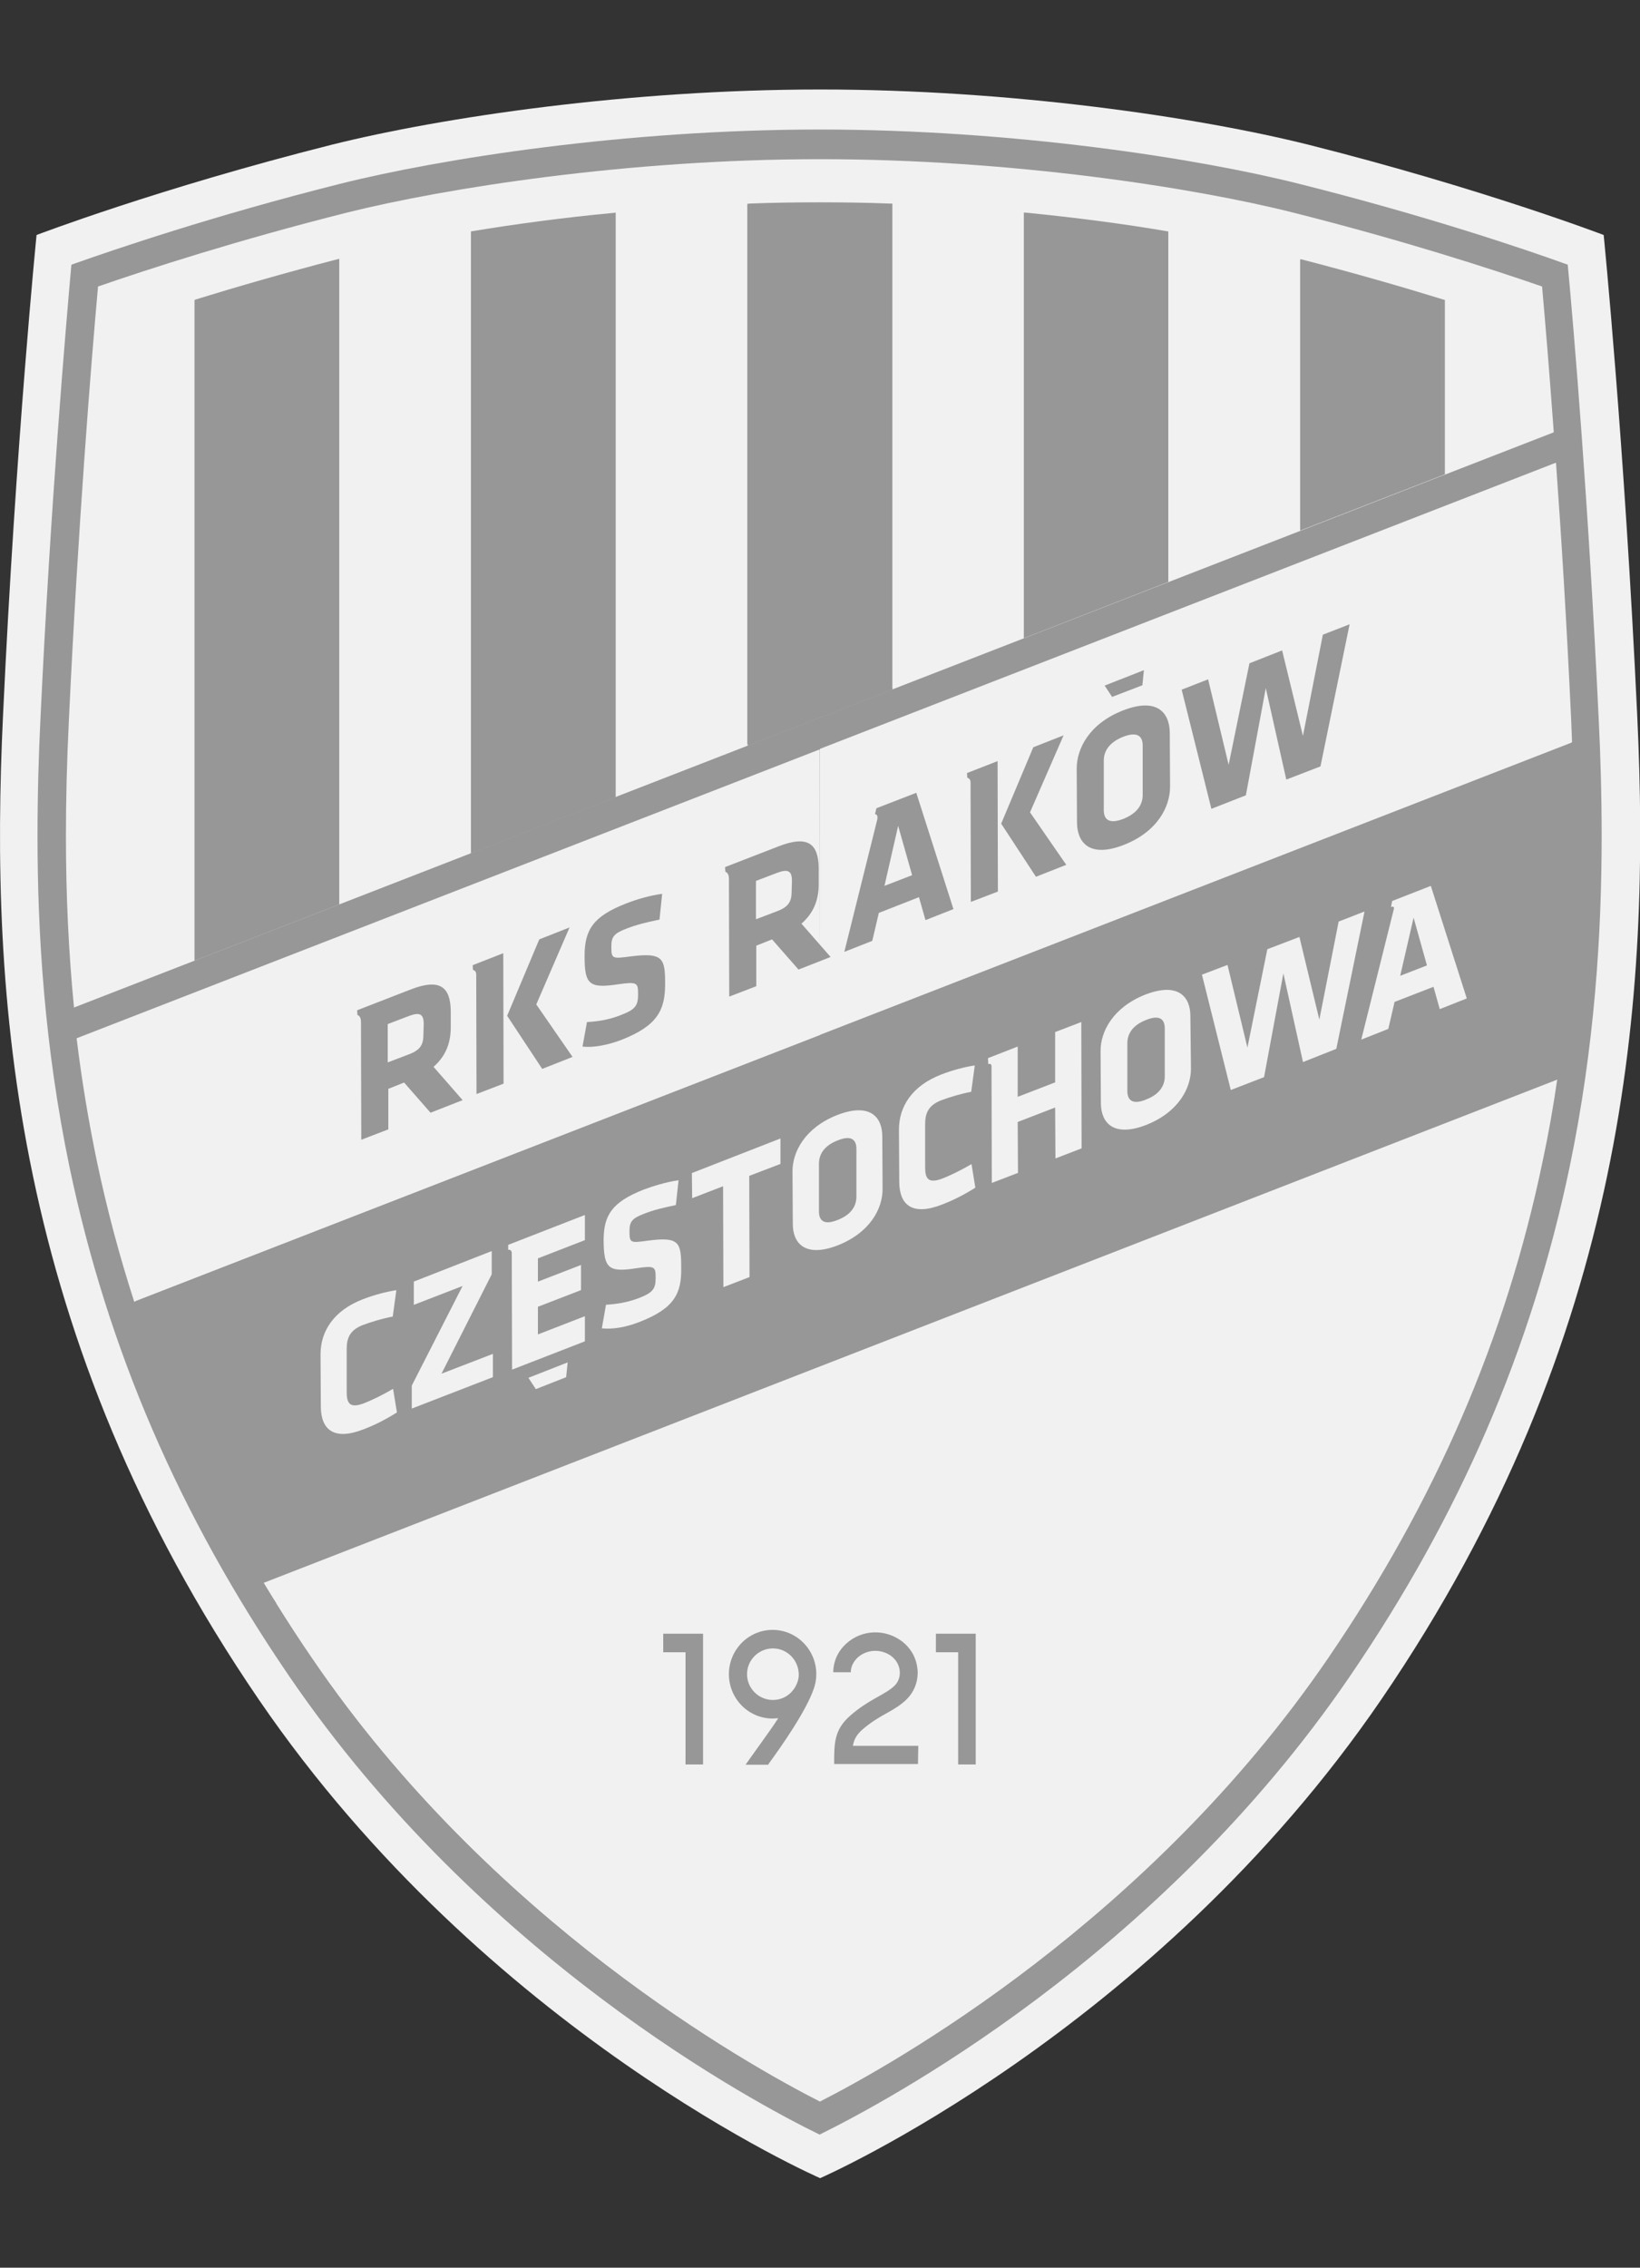
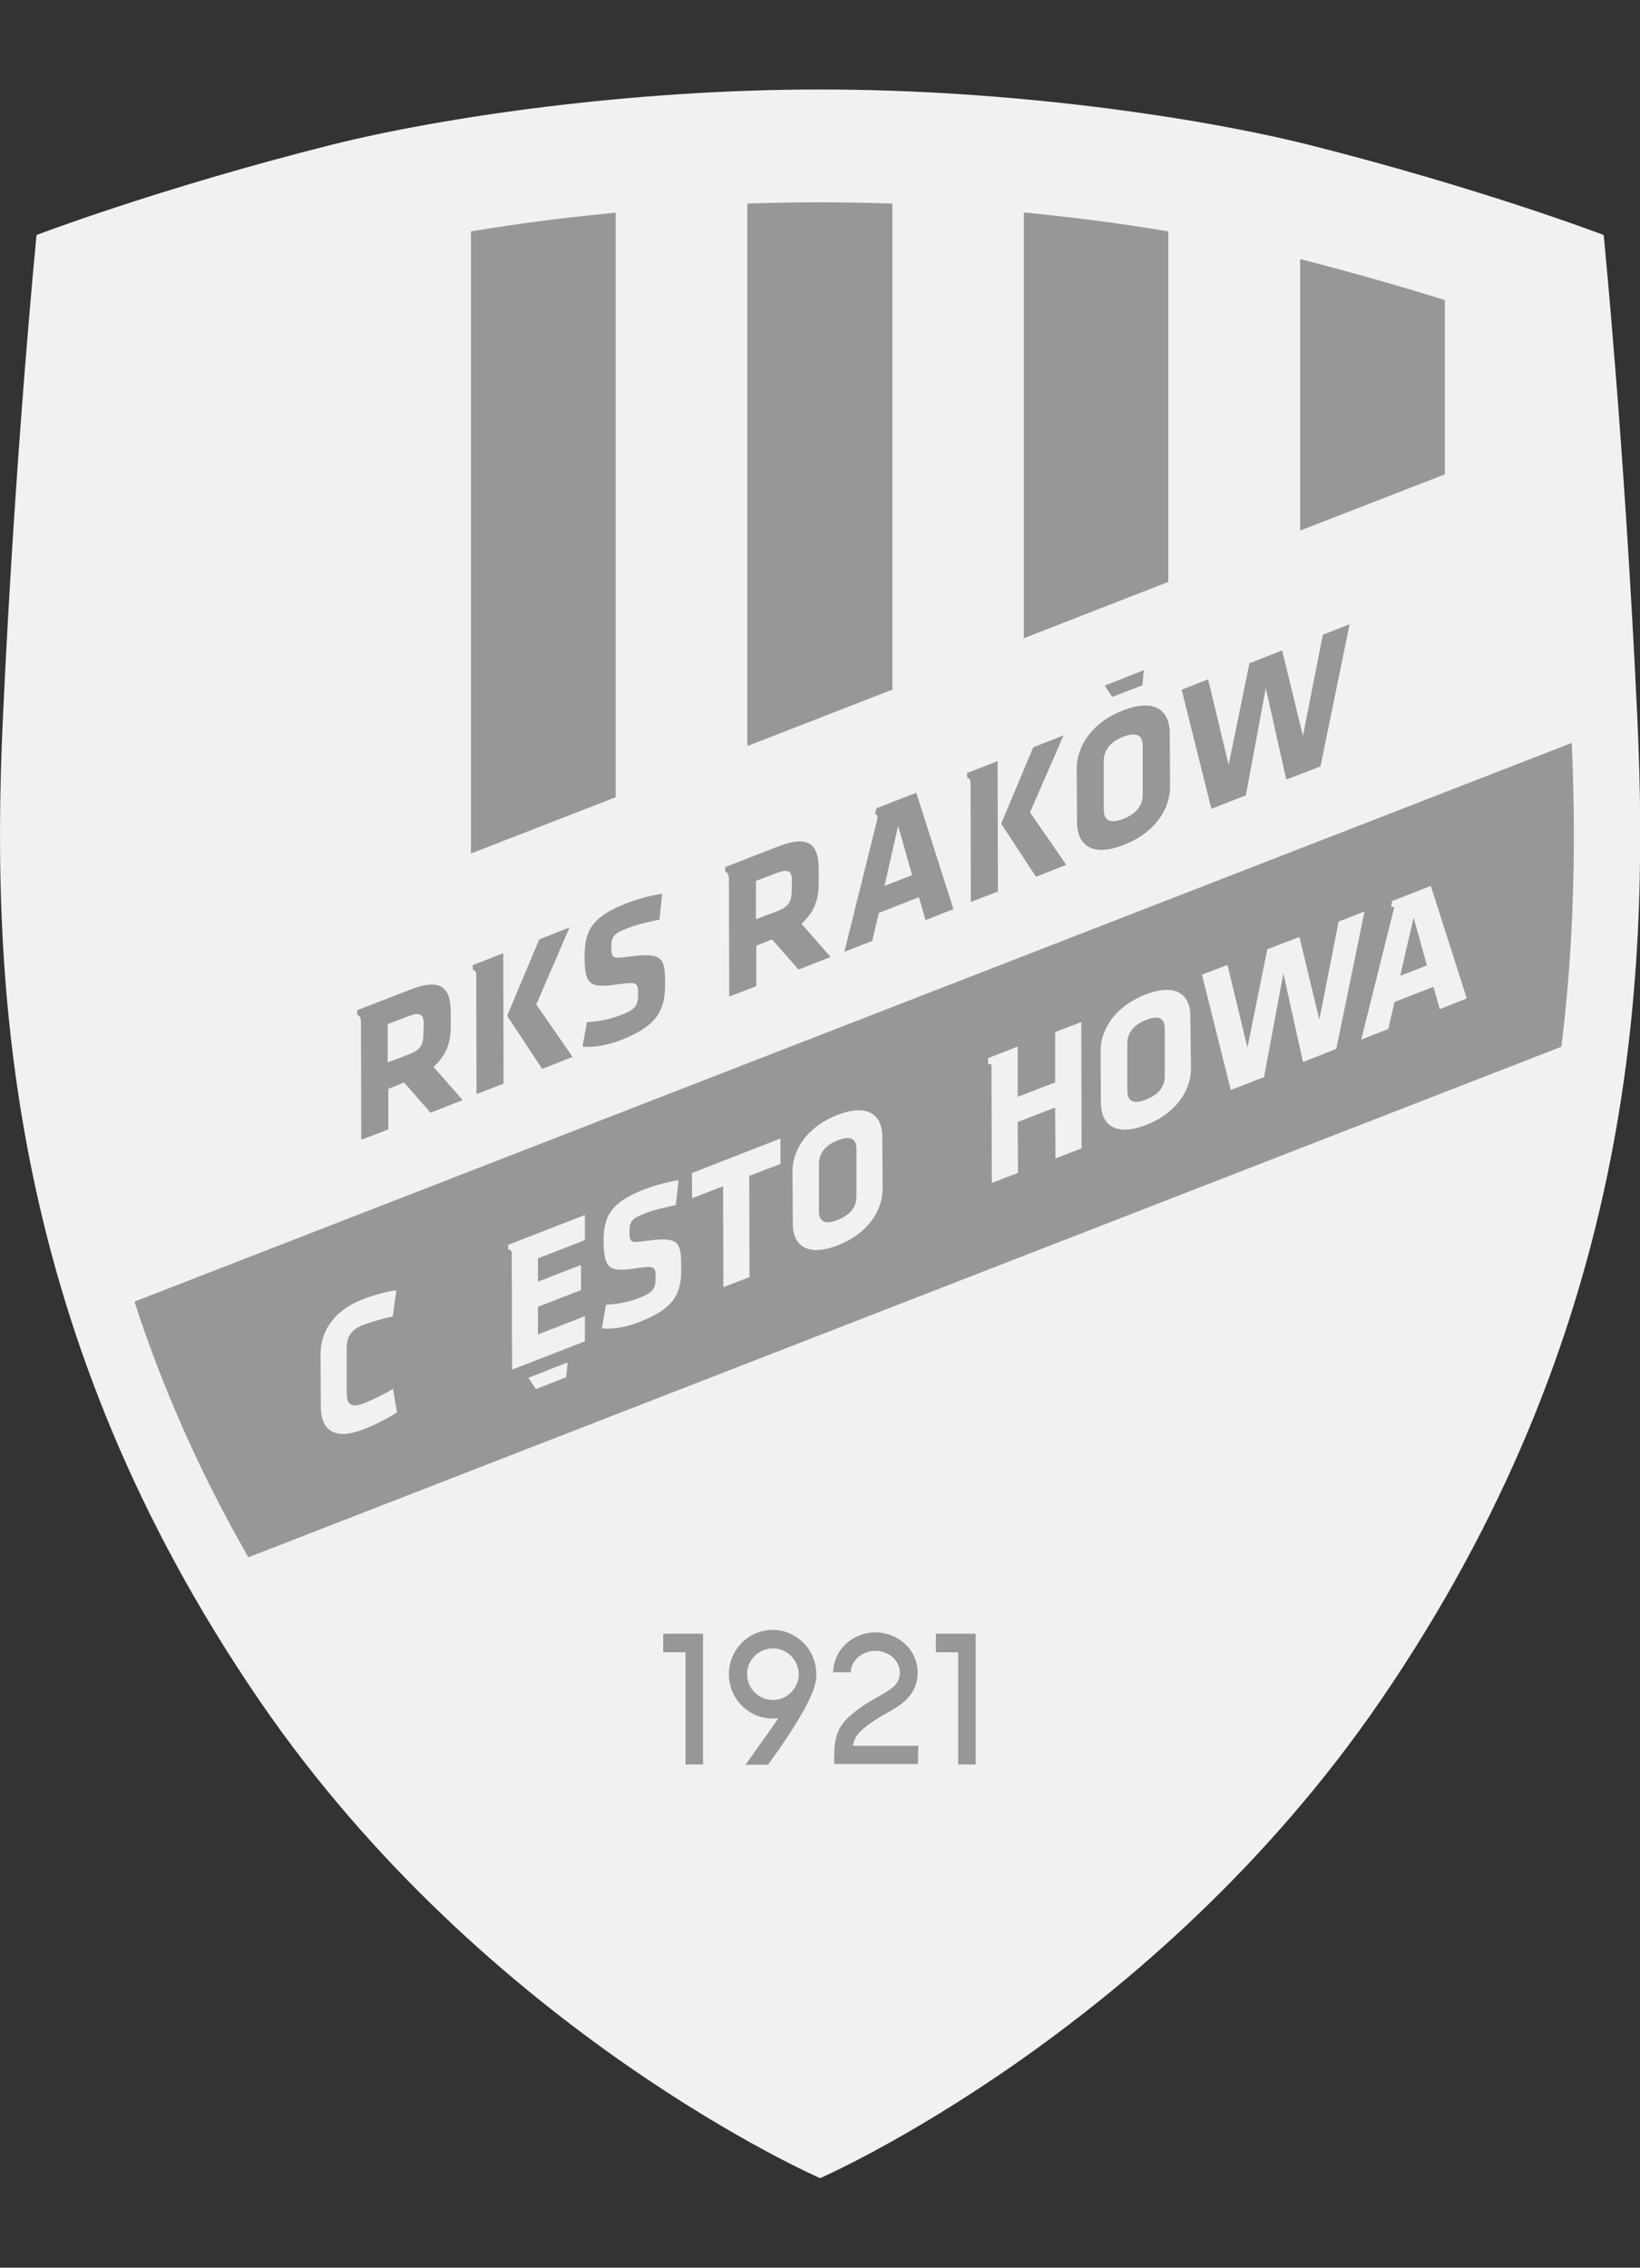
<svg xmlns="http://www.w3.org/2000/svg" width="55" height="76" viewBox="0 0 55 76" fill="none">
  <rect x="0" y="0" width="55" height="76" fill="#333333" stroke="none" />
  <path d="M8.683 56.965C0.359 44.788 -0.339 33.316 0.1 24.004C0.528 14.839 1.226 7.876 1.226 7.876C1.226 7.876 5.303 6.317 11.115 4.853C14.823 3.926 21.114 2.999 27.504 2.999C33.894 2.999 40.184 3.926 43.892 4.853C49.704 6.317 53.782 7.876 53.782 7.876C53.782 7.876 54.479 14.85 54.908 24.004C55.347 33.316 54.639 44.788 46.325 56.955C38.679 68.132 27.504 72.999 27.504 72.999C27.504 72.999 16.329 68.142 8.683 56.965Z" fill="#F1F1F1" />
-   <path d="M11.396 6.163C14.746 5.321 20.966 4.341 27.486 4.341C34.005 4.341 40.236 5.321 43.575 6.163C47.822 7.227 51.152 8.355 52.577 8.871C52.776 10.988 53.275 16.887 53.614 24.082C53.674 25.283 53.714 26.6 53.714 28.022C53.714 31.277 53.484 35.059 52.637 39.125C51.361 45.214 48.959 50.786 45.27 56.18C38.83 65.608 29.669 70.464 27.486 71.539C25.302 70.475 16.141 65.608 9.701 56.18C6.013 50.786 3.61 45.214 2.334 39.125C1.487 35.059 1.258 31.277 1.258 28.022C1.258 26.6 1.298 25.273 1.357 24.082C1.696 16.887 2.205 10.988 2.394 8.871C3.82 8.365 7.159 7.227 11.396 6.163Z" fill="#979797" />
  <path d="M27.5 34.683L52.681 24.897L52.721 24.876C52.711 24.623 52.701 24.37 52.691 24.107C52.542 20.904 52.362 17.976 52.183 15.511L52.143 15.521L27.5 25.097" fill="#F1F1F1" />
  <path d="M27.502 34.691L4.564 43.602L4.504 43.634C4.006 42.096 3.587 40.526 3.248 38.915C2.969 37.566 2.74 36.207 2.57 34.796L2.6 34.785L27.492 25.115" fill="#F1F1F1" />
  <path d="M8.844 53.047L8.864 53.078C8.993 53.289 9.123 53.51 9.262 53.721C9.651 54.342 10.06 54.974 10.489 55.596C16.48 64.381 25.023 69.164 27.505 70.428C29.988 69.164 38.521 64.371 44.532 55.585C48.141 50.308 50.503 44.851 51.739 38.899C51.929 38.014 52.088 37.119 52.218 36.213L52.228 36.181L8.844 53.047Z" fill="#F1F1F1" />
  <path d="M9.262 53.728C9.65 54.35 10.059 54.982 10.488 55.603C16.479 64.389 25.022 69.171 27.505 70.435V70.372V46.639L27.455 46.66L9.292 53.718L9.262 53.728Z" fill="#F1F1F1" />
  <path d="M52.681 24.91L4.572 43.598L4.512 43.629C5.469 46.579 6.735 49.413 8.33 52.194L8.35 52.183L52.322 35.096L52.362 35.086C52.641 32.842 52.781 30.504 52.781 28.028C52.781 27.038 52.761 26.027 52.711 24.899L52.681 24.91Z" fill="#979797" />
  <path d="M52.105 14.49V14.447C51.955 12.383 51.816 10.718 51.716 9.602C50.011 9.012 47.051 8.053 43.372 7.126C40.072 6.294 33.942 5.335 27.502 5.335C21.062 5.335 14.921 6.305 11.631 7.126C7.953 8.053 4.992 9.012 3.288 9.602C3.058 12.151 2.62 17.587 2.311 24.118C2.241 25.561 2.211 26.804 2.211 28.016C2.211 30.007 2.301 31.913 2.48 33.746V33.767" fill="#F1F1F1" />
  <path d="M43.602 17.709V8.691H43.641C45.436 9.155 47.041 9.618 48.407 10.04L48.456 10.05V15.812V15.897L43.602 17.782V17.709Z" fill="#979797" />
  <path d="M34.336 21.315V7.125H34.386C36.1 7.294 37.695 7.504 39.121 7.747L39.181 7.757V19.429V19.503L34.336 21.389V21.315Z" fill="#979797" />
  <path d="M25.062 24.921V6.834L25.122 6.823C25.9 6.792 26.697 6.781 27.495 6.781C28.292 6.781 29.08 6.792 29.858 6.823H29.927V23.036L29.937 23.109L25.082 24.995L25.062 24.921Z" fill="#979797" />
  <path d="M15.793 28.51V7.757L15.843 7.747C17.258 7.515 18.863 7.294 20.568 7.136L20.648 7.125V26.635V26.719L15.793 28.605V28.51Z" fill="#979797" />
-   <path d="M6.523 32.113V10.055L6.573 10.034C7.939 9.612 9.544 9.149 11.328 8.685L11.378 8.675V30.238V30.312L6.523 32.198V32.113Z" fill="#979797" />
  <path d="M22.99 59.135C22.99 59.135 22.99 56.29 22.99 55.374C22.621 55.374 22.242 55.374 22.242 55.374V54.752H23.578V59.135H22.99Z" fill="#979797" />
  <path d="M32.134 59.135C32.134 59.135 32.134 56.29 32.134 55.374C31.765 55.374 31.387 55.374 31.387 55.374V54.752H32.722V59.135H32.134Z" fill="#979797" />
  <path d="M25.921 56.973C25.442 56.973 25.053 56.583 25.053 56.109C25.053 55.635 25.442 55.245 25.921 55.245C26.399 55.245 26.778 55.635 26.788 56.109C26.798 56.478 26.479 56.973 25.921 56.973ZM25.801 59.08C26.18 58.564 27.047 57.331 27.296 56.583C27.346 56.436 27.376 56.278 27.376 56.109C27.376 55.288 26.718 54.624 25.911 54.624C25.103 54.624 24.445 55.288 24.445 56.109C24.445 56.931 25.103 57.595 25.911 57.595C25.951 57.595 26.1 57.584 26.1 57.584C25.98 57.774 25.771 58.069 25.552 58.374C25.352 58.648 25.004 59.143 25.004 59.143H25.761L25.801 59.08Z" fill="#979797" />
  <path d="M30.796 58.509C30.288 58.509 29.191 58.509 28.603 58.509C28.643 58.288 28.723 58.151 28.902 57.982C29.201 57.719 29.491 57.55 29.74 57.413C29.989 57.276 30.218 57.139 30.418 56.939C30.647 56.708 30.776 56.392 30.776 56.065C30.776 56.023 30.776 55.97 30.767 55.928C30.727 55.517 30.497 55.159 30.148 54.938C29.55 54.559 28.773 54.653 28.294 55.17C28.045 55.433 27.955 55.749 27.945 56.002V56.044H28.534V55.991C28.543 55.896 28.583 55.749 28.713 55.602C28.972 55.317 29.441 55.222 29.839 55.465C30.228 55.717 30.278 56.212 30.009 56.486C29.69 56.802 29.151 56.939 28.514 57.498C27.975 57.972 27.975 58.414 27.975 59.12H30.786L30.796 58.509Z" fill="#979797" />
  <path d="M11.627 46.662C11.627 47.031 11.737 47.199 12.175 47.041C12.455 46.936 12.843 46.746 13.182 46.546L13.312 47.336C12.923 47.579 12.574 47.758 12.185 47.905C11.209 48.284 10.77 47.926 10.76 47.157L10.75 45.388C10.75 44.618 11.189 43.923 12.166 43.544C12.554 43.397 12.903 43.302 13.292 43.239L13.172 44.123C12.834 44.187 12.445 44.303 12.166 44.408C11.737 44.576 11.627 44.84 11.627 45.208V46.662Z" fill="#F1F1F1" />
-   <path d="M14.806 46.038L16.53 45.374V46.154L13.809 47.207V46.438L15.513 43.099L13.878 43.731V42.951L16.49 41.929V42.709L14.806 46.038Z" fill="#F1F1F1" />
  <path d="M21.44 44.306C20.991 44.485 20.513 44.559 20.184 44.517L20.323 43.727C20.682 43.706 21.041 43.653 21.45 43.495C21.898 43.316 21.988 43.19 21.988 42.831C21.988 42.452 21.968 42.41 21.33 42.505C20.393 42.652 20.253 42.494 20.243 41.578C20.243 40.735 20.513 40.293 21.579 39.871C21.918 39.745 22.327 39.618 22.756 39.555L22.666 40.387C22.217 40.482 21.938 40.545 21.589 40.682C21.2 40.83 21.111 40.946 21.111 41.251C21.111 41.662 21.131 41.662 21.739 41.578C22.785 41.441 22.845 41.641 22.845 42.473C22.865 43.347 22.616 43.853 21.44 44.306Z" fill="#F1F1F1" />
  <path d="M25.127 39.408L25.137 42.8L24.26 43.138L24.25 39.756L23.213 40.156L23.203 39.314L26.174 38.155V39.008L25.127 39.408Z" fill="#F1F1F1" />
  <path d="M29.599 39.853C29.599 40.495 29.19 41.306 28.093 41.738C26.997 42.16 26.588 41.664 26.588 41.022L26.578 39.252C26.578 38.61 26.987 37.798 28.083 37.367C29.18 36.945 29.589 37.44 29.589 38.083L29.599 39.853ZM28.721 38.504C28.721 38.178 28.532 38.041 28.093 38.22C27.655 38.388 27.465 38.673 27.465 38.999V40.6C27.465 40.927 27.655 41.064 28.093 40.885C28.532 40.716 28.721 40.432 28.721 40.105V38.504Z" fill="#F1F1F1" />
-   <path d="M31.026 39.13C31.026 39.498 31.135 39.667 31.574 39.509C31.853 39.404 32.242 39.214 32.581 39.014L32.71 39.804C32.322 40.046 31.973 40.225 31.584 40.373C30.607 40.752 30.168 40.394 30.158 39.625L30.148 37.855C30.148 37.086 30.587 36.391 31.564 36.012C31.953 35.864 32.302 35.769 32.691 35.706L32.571 36.591C32.232 36.654 31.843 36.77 31.564 36.876C31.135 37.044 31.026 37.307 31.026 37.676V39.13Z" fill="#F1F1F1" />
  <path d="M33.143 35.664L33.133 35.463L34.13 35.074V36.759L35.386 36.275V34.589L36.263 34.252L36.273 38.487L35.396 38.824L35.386 37.117L34.13 37.602L34.14 39.308L33.262 39.645L33.252 35.758C33.262 35.611 33.143 35.664 33.143 35.664Z" fill="#F1F1F1" />
  <path d="M39.941 35.817C39.941 36.46 39.532 37.271 38.435 37.703C37.339 38.124 36.93 37.629 36.92 36.986L36.91 35.217C36.91 34.574 37.319 33.763 38.415 33.331C39.512 32.91 39.921 33.405 39.921 34.047L39.941 35.817ZM39.063 34.469C39.063 34.142 38.874 34.005 38.435 34.184C37.997 34.353 37.807 34.637 37.807 34.964V36.565C37.807 36.892 38.007 37.029 38.435 36.849C38.874 36.681 39.063 36.397 39.063 36.07V34.469Z" fill="#F1F1F1" />
  <path d="M44.815 35.151L43.698 35.594L43.04 32.623L42.392 36.099L41.276 36.531L40.309 32.665L41.166 32.339L41.834 35.109L42.502 31.812L43.578 31.401L44.246 34.172L44.894 30.885L45.761 30.548L44.815 35.151Z" fill="#F1F1F1" />
  <path d="M46.649 30.396L46.689 30.196L47.985 29.69L49.191 33.462L48.284 33.82L48.075 33.072L46.769 33.578L46.559 34.483L45.652 34.842L46.749 30.449C46.759 30.354 46.649 30.396 46.649 30.396ZM46.958 32.703L47.855 32.355L47.407 30.754L46.958 32.703Z" fill="#F1F1F1" />
  <path d="M17.043 41.889V41.72L19.615 40.719V41.562L18.04 42.173V42.953L19.485 42.394V43.237L18.04 43.795V44.722L19.615 44.111V44.954L17.173 45.902L17.163 42.005C17.163 41.857 17.043 41.889 17.043 41.889ZM19.037 45.66L17.721 46.176L17.97 46.555L18.987 46.155L19.037 45.66Z" fill="#F1F1F1" />
  <path d="M11.986 34.016L11.977 33.858L13.771 33.162C14.748 32.783 15.107 33.067 15.117 33.889V34.426C15.117 34.974 14.937 35.406 14.539 35.754L15.515 36.87L14.439 37.292L13.552 36.28L13.023 36.491V37.85L12.116 38.198L12.106 34.247C12.106 34.036 11.986 34.016 11.986 34.016ZM14.21 34.321C14.21 33.994 14.09 33.91 13.721 34.047L13.003 34.321V35.606L13.721 35.332C14.11 35.185 14.2 34.995 14.2 34.669L14.21 34.321Z" fill="#979797" />
  <path d="M15.861 32.505L15.852 32.347L16.878 31.946L16.888 36.318L15.981 36.666L15.971 32.673C15.981 32.526 15.861 32.505 15.861 32.505ZM17.008 34.043L18.085 31.483L19.101 31.082L17.985 33.663L19.201 35.422L18.184 35.823L17.008 34.043Z" fill="#979797" />
  <path d="M20.831 34.854C20.363 35.033 19.874 35.117 19.535 35.075L19.685 34.254C20.053 34.232 20.422 34.18 20.841 34.011C21.31 33.832 21.399 33.695 21.399 33.327C21.399 32.937 21.379 32.895 20.721 32.989C19.744 33.137 19.605 32.979 19.605 32.041C19.605 31.167 19.884 30.714 20.991 30.282C21.34 30.145 21.758 30.019 22.207 29.956L22.117 30.819C21.659 30.914 21.359 30.988 21.001 31.125C20.592 31.283 20.502 31.399 20.502 31.715C20.502 32.136 20.522 32.136 21.16 32.052C22.247 31.915 22.306 32.126 22.306 32.979C22.306 33.853 22.047 34.38 20.831 34.854Z" fill="#979797" />
  <path d="M29.343 27.287L29.393 27.087L30.729 26.57L31.975 30.468L31.038 30.837L30.819 30.068L29.473 30.595L29.253 31.532L28.316 31.901L29.423 27.455C29.453 27.276 29.343 27.287 29.343 27.287ZM29.662 29.689L30.589 29.331L30.121 27.677L29.662 29.689Z" fill="#979797" />
  <path d="M44.284 25.685L43.138 26.127L42.45 23.062L41.782 26.654L40.626 27.107L39.629 23.114L40.516 22.767L41.204 25.632L41.902 22.23L42.998 21.798L43.696 24.663L44.364 21.271L45.261 20.923L44.284 25.685Z" fill="#979797" />
  <path d="M39.24 26.369C39.24 27.032 38.821 27.875 37.684 28.318C36.548 28.76 36.129 28.244 36.119 27.58L36.109 25.758C36.109 25.094 36.528 24.251 37.664 23.809C38.801 23.366 39.22 23.883 39.23 24.546L39.24 26.369ZM38.322 24.989C38.322 24.652 38.123 24.515 37.664 24.694C37.216 24.873 37.017 25.157 37.017 25.494V27.148C37.017 27.485 37.216 27.622 37.675 27.443C38.123 27.264 38.322 26.98 38.322 26.643V24.989ZM38.362 22.46L37.046 22.977L37.296 23.356L38.312 22.966L38.362 22.46Z" fill="#979797" />
  <path d="M32.44 26.066L32.43 25.908L33.456 25.508L33.466 29.88L32.559 30.227L32.549 26.235C32.559 26.087 32.44 26.066 32.44 26.066ZM33.576 27.604L34.653 25.044L35.669 24.644L34.543 27.225L35.759 28.984L34.742 29.384L33.576 27.604Z" fill="#979797" />
  <path d="M24.326 29.218L24.316 29.06L26.111 28.364C27.088 27.985 27.447 28.27 27.457 29.091V29.628C27.457 30.176 27.277 30.608 26.878 30.956L27.855 32.072L26.779 32.494L25.892 31.483L25.363 31.693V33.052L24.456 33.4L24.446 29.449C24.446 29.239 24.326 29.218 24.326 29.218ZM26.559 29.523C26.559 29.197 26.44 29.112 26.071 29.249L25.353 29.523V30.808L26.071 30.535C26.46 30.387 26.549 30.197 26.549 29.871L26.559 29.523Z" fill="#979797" />
</svg>